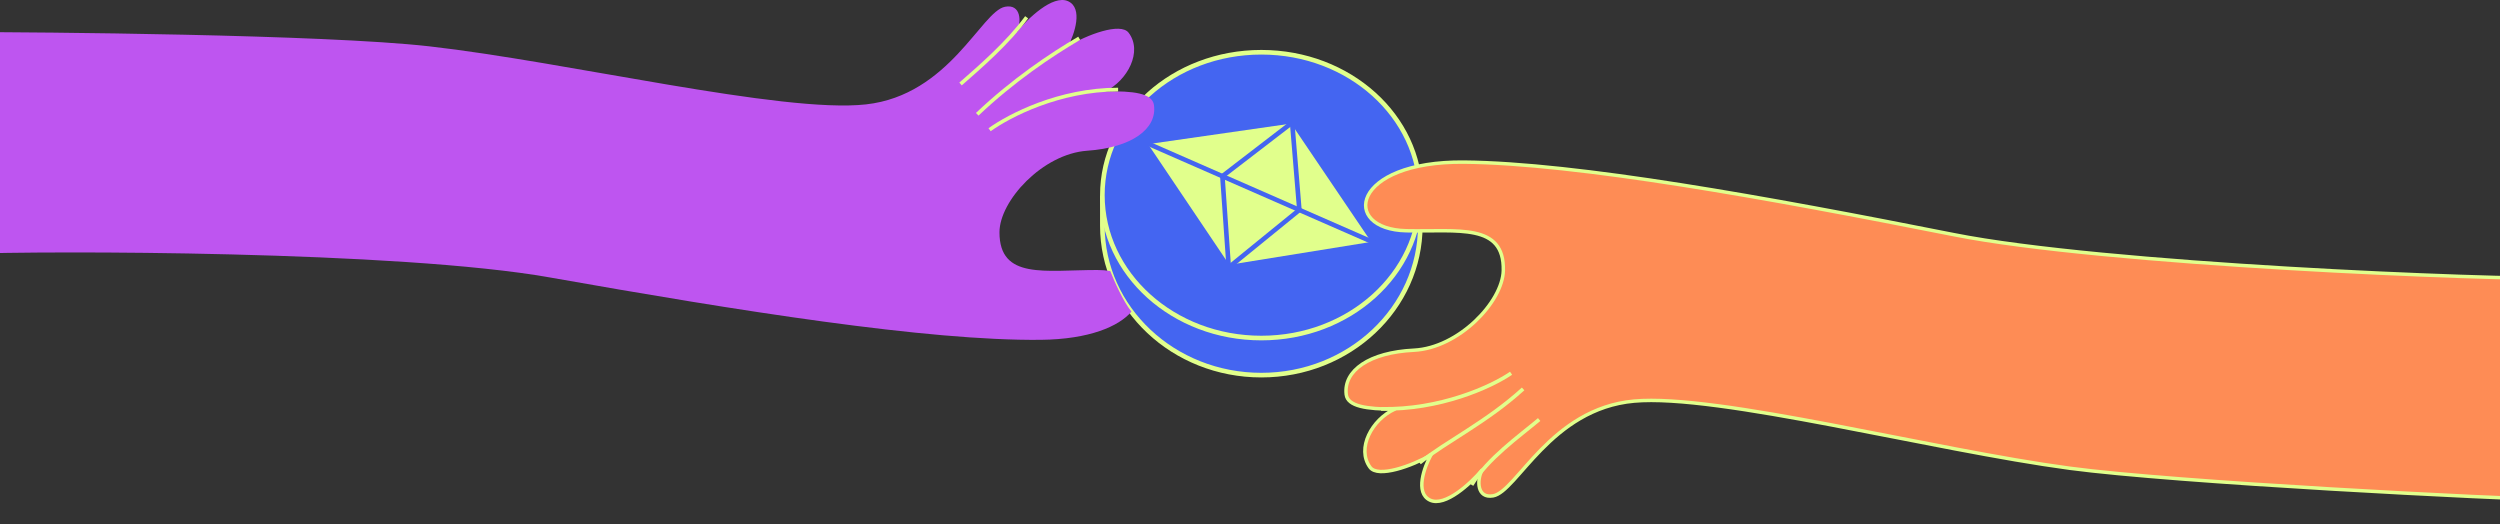
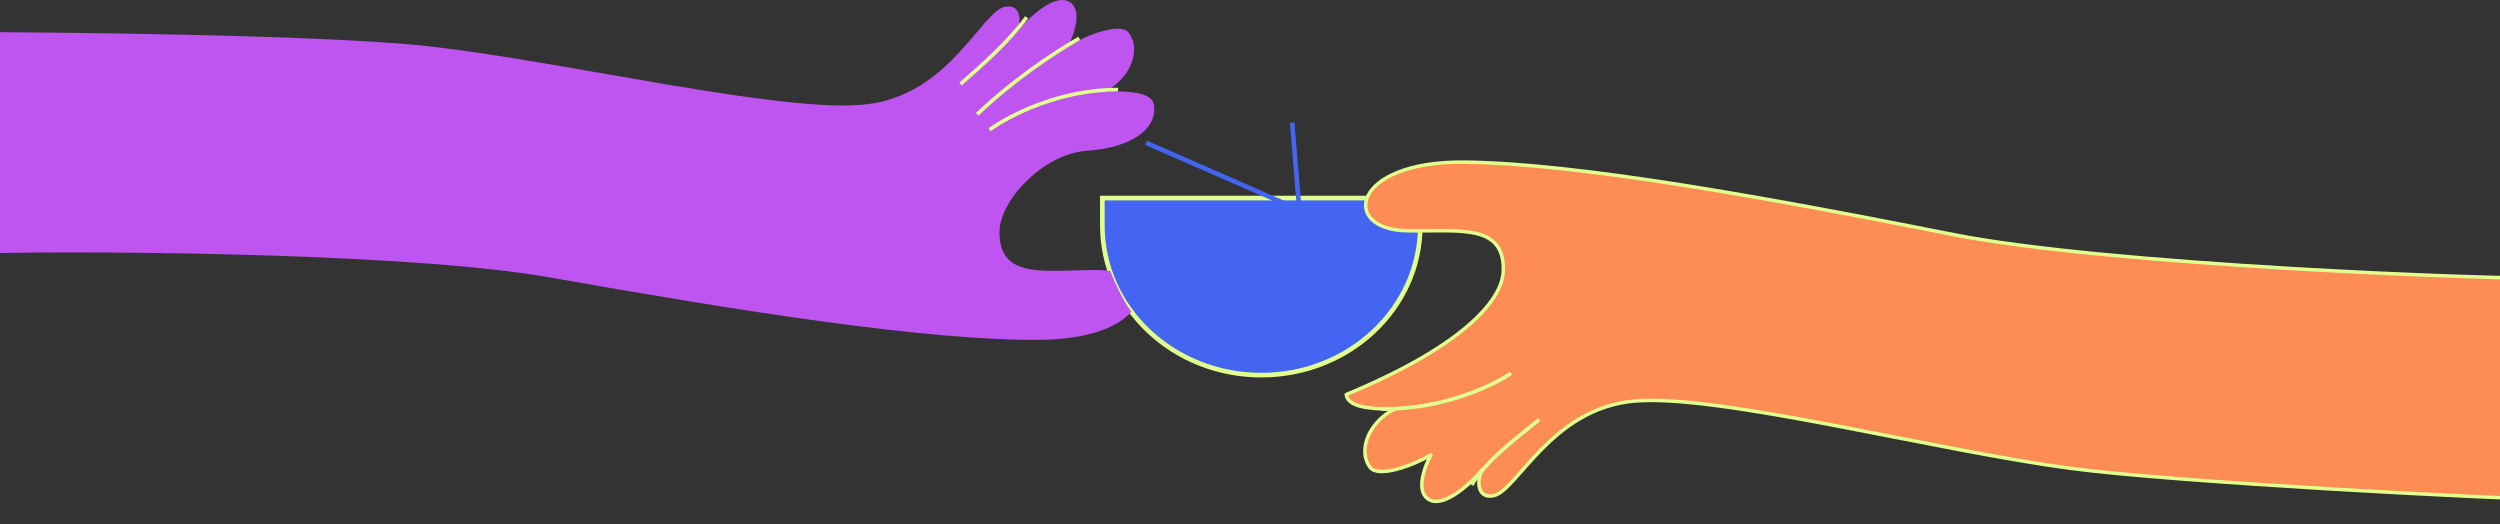
<svg xmlns="http://www.w3.org/2000/svg" width="1440" height="302" viewBox="0 0 1440 302" fill="none">
  <rect x="0" y="0" width="1440" height="302" fill="#333333" stroke="none" />
  <g clip-path="url(#clip0_41_34155)">
    <path d="M818.089 130.065C818.089 177.489 777.173 216.071 726.525 216.071C675.877 216.071 634.961 177.489 634.961 130.065V114.094H818.089V130.065Z" fill="#4465F1" stroke="#E1FF8C" stroke-width="2.664" />
-     <path d="M818.089 112.406C818.089 157.736 777.23 194.716 726.525 194.716C675.821 194.716 634.961 157.736 634.961 112.406C634.961 67.075 675.821 30.096 726.525 30.096C777.23 30.096 818.089 67.075 818.089 112.406Z" fill="#4465F1" stroke="#E1FF8C" stroke-width="2.664" />
-     <path d="M708.068 152.522L661.279 83.023L743.701 71.174L789.814 139.326L708.068 152.522Z" fill="#E1FF8C" />
-     <path d="M707.758 154L704.094 101.492L744.283 70.618" stroke="#4465F1" stroke-width="2.664" />
    <path d="M707.758 154.001L748.43 120.914L744.282 70.619" stroke="#4465F1" stroke-width="2.664" />
    <path d="M660.164 82.25L794.393 141.047" stroke="#4465F1" stroke-width="2.664" />
    <path d="M316.579 159.785C229.734 144.409 26.508 144.362 -20 146.26V18.489C21.287 18.489 185.955 19.781 247.174 26.675C326.189 35.573 450.763 65.471 498.813 60.132C546.863 54.793 565.265 6.517 578.896 3.896C588.15 2.116 588.506 12.557 585.658 18.489C591.828 10.896 606.373 -3.294 615.2 0.693C624.027 4.679 618.878 19.675 615.2 26.675C625.997 20.031 645.396 12.734 650.081 18.845C658.267 29.522 649.606 46.371 636.556 52.657C652.928 52.301 663.708 53.725 664.674 60.488C666.637 74.229 651.86 85.041 626.234 86.821C600.607 88.6 575.693 115.638 575.693 133.808C575.693 161.214 602.022 155.52 631.929 155.52C634.681 155.52 637.207 155.726 639.5 156.109C641.646 161.573 647.093 173.9 651.718 179.5C644.534 187.938 627.576 195.433 599.539 195.739C534.405 196.451 425.136 179.005 316.579 159.785Z" fill="#BE55F0" />
    <path d="M569.996 74.725C581.386 66.539 610.216 51.59 644.028 51.59" stroke="#E1FF8C" stroke-width="2.136" />
    <path d="M621.606 22.048C605.234 31.658 583.523 46.251 562.879 65.827" stroke="#E1FF8C" stroke-width="2.136" />
    <path d="M591.353 9.946C580.32 24.895 564.659 38.42 553.27 48.386" stroke="#E1FF8C" stroke-width="2.136" />
-     <path d="M1125.5 135.185C1212.01 152.357 1433.15 161.244 1479.69 160.31L1477.04 288.053C1435.76 287.198 1253.2 277.866 1192.14 269.705C1113.32 259.171 989.395 226.698 941.245 231.04C893.095 235.382 873.696 283.266 860.014 285.604C850.725 287.192 850.585 276.746 853.555 270.874C847.229 278.338 832.393 292.223 823.651 288.054C814.908 283.886 820.367 269 824.189 262.077C813.257 268.496 793.711 275.39 789.154 269.183C781.19 258.338 790.199 241.672 803.377 235.658C787 235.675 776.253 234.028 775.427 227.247C773.749 213.467 788.746 202.964 814.404 201.716C840.062 200.468 865.532 173.953 865.909 155.786C866.477 128.386 840.034 133.534 810.134 132.914C772.059 132.125 778.215 92.736 843.35 93.374C908.485 94.013 1017.37 113.719 1125.5 135.185Z" fill="#FE8C55" stroke="#E1FF8C" stroke-width="2" stroke-linejoin="round" />
+     <path d="M1125.5 135.185C1212.01 152.357 1433.15 161.244 1479.69 160.31L1477.04 288.053C1435.76 287.198 1253.2 277.866 1192.14 269.705C1113.32 259.171 989.395 226.698 941.245 231.04C893.095 235.382 873.696 283.266 860.014 285.604C850.725 287.192 850.585 276.746 853.555 270.874C847.229 278.338 832.393 292.223 823.651 288.054C814.908 283.886 820.367 269 824.189 262.077C813.257 268.496 793.711 275.39 789.154 269.183C781.19 258.338 790.199 241.672 803.377 235.658C787 235.675 776.253 234.028 775.427 227.247C840.062 200.468 865.532 173.953 865.909 155.786C866.477 128.386 840.034 133.534 810.134 132.914C772.059 132.125 778.215 92.736 843.35 93.374C908.485 94.013 1017.37 113.719 1125.5 135.185Z" fill="#FE8C55" stroke="#E1FF8C" stroke-width="2" stroke-linejoin="round" />
    <path d="M870.375 214.976C858.819 222.924 829.303 236.202 795.497 235.501" stroke="#E1FF8C" stroke-width="2.136" />
-     <path d="M817.687 266.571C833.5 254.001 856.265 243.163 877.31 224.019" stroke="#E1FF8C" stroke-width="2.136" />
    <path d="M847.686 279.296C857.002 263.999 874.965 251.381 886.558 241.653" stroke="#E1FF8C" stroke-width="2.136" />
  </g>
  <defs>
    <clipPath id="clip0_41_34155">
      <rect width="1440" height="302" fill="white" />
    </clipPath>
  </defs>
</svg>